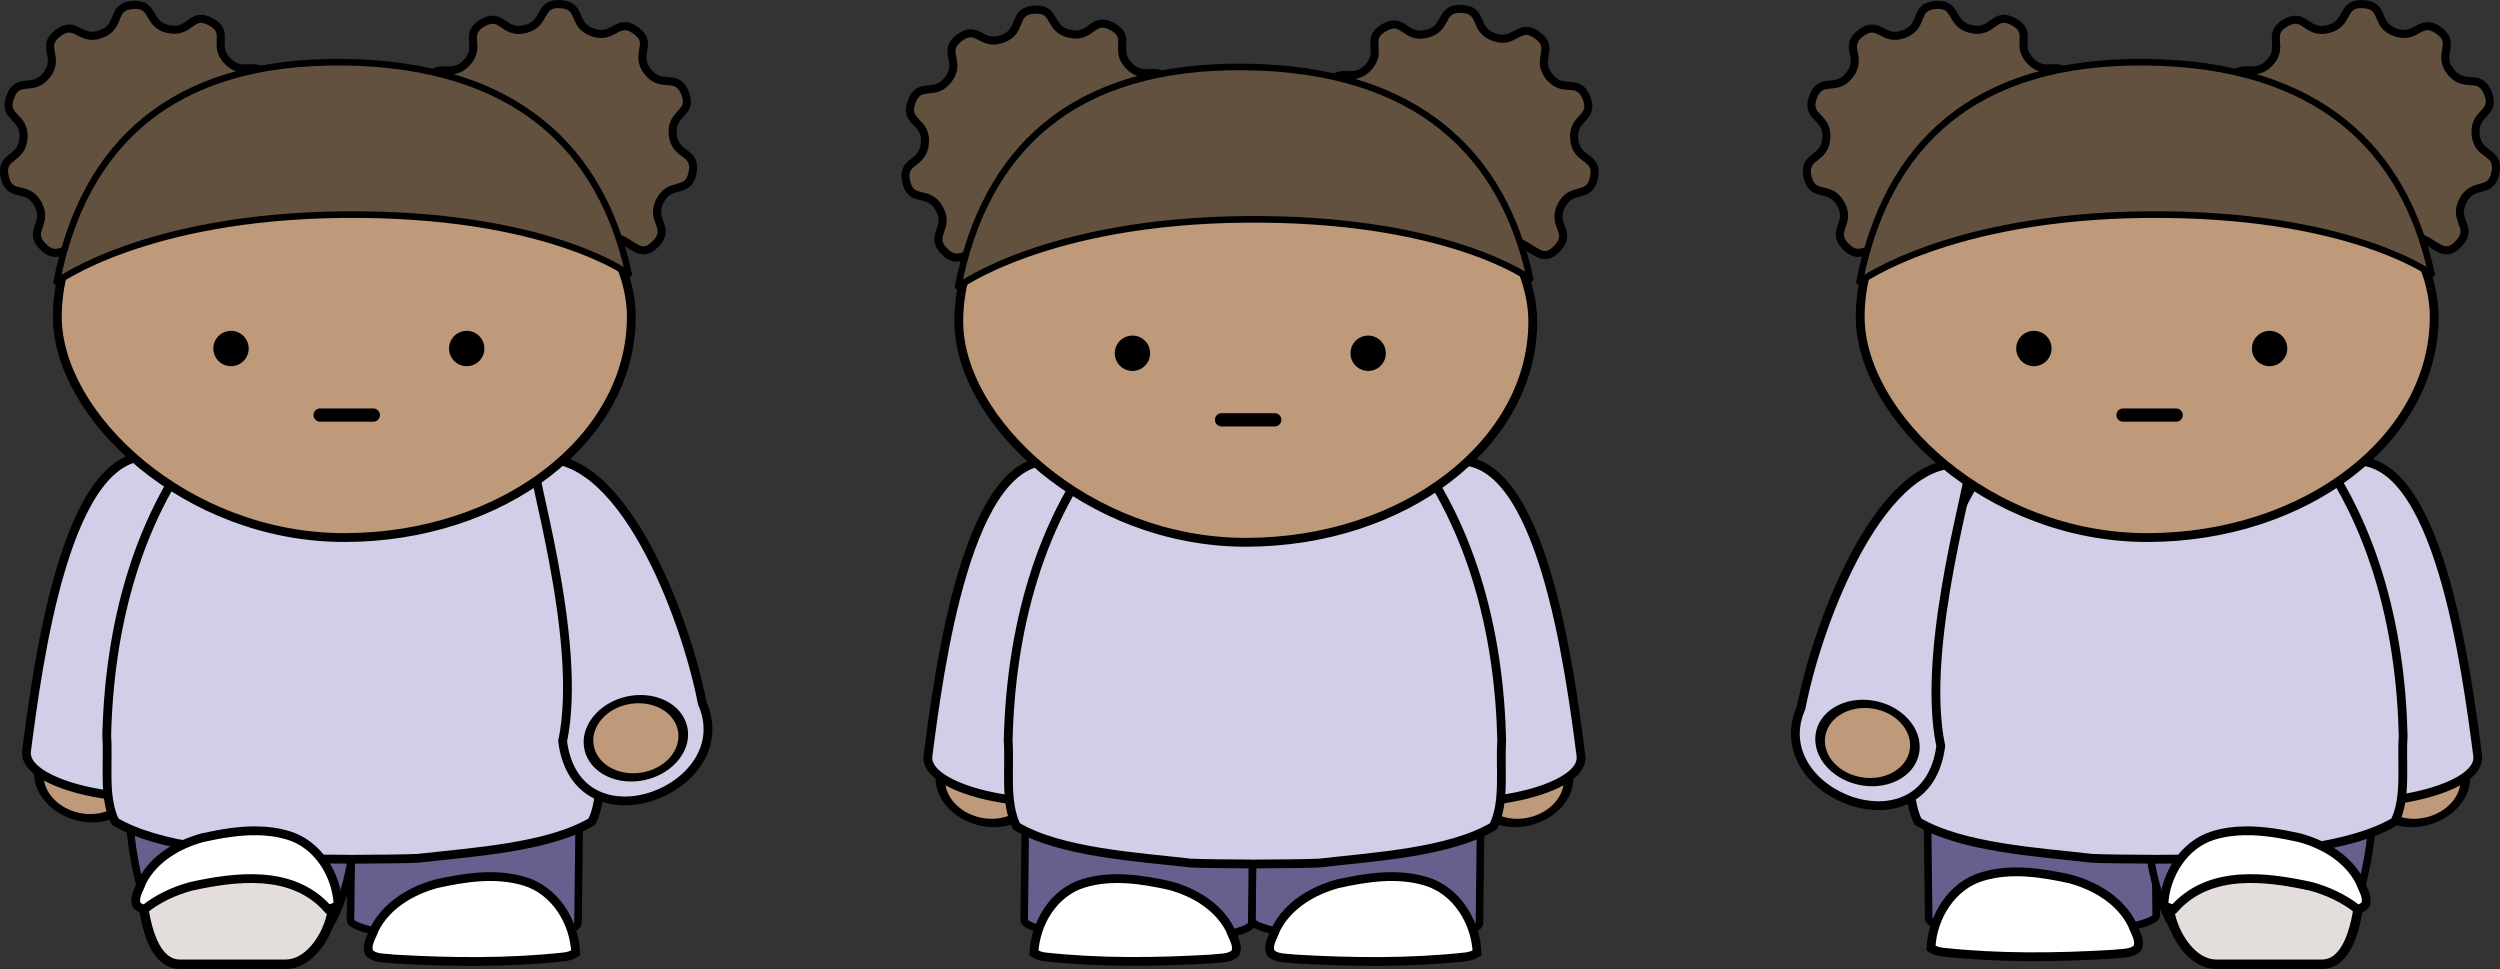
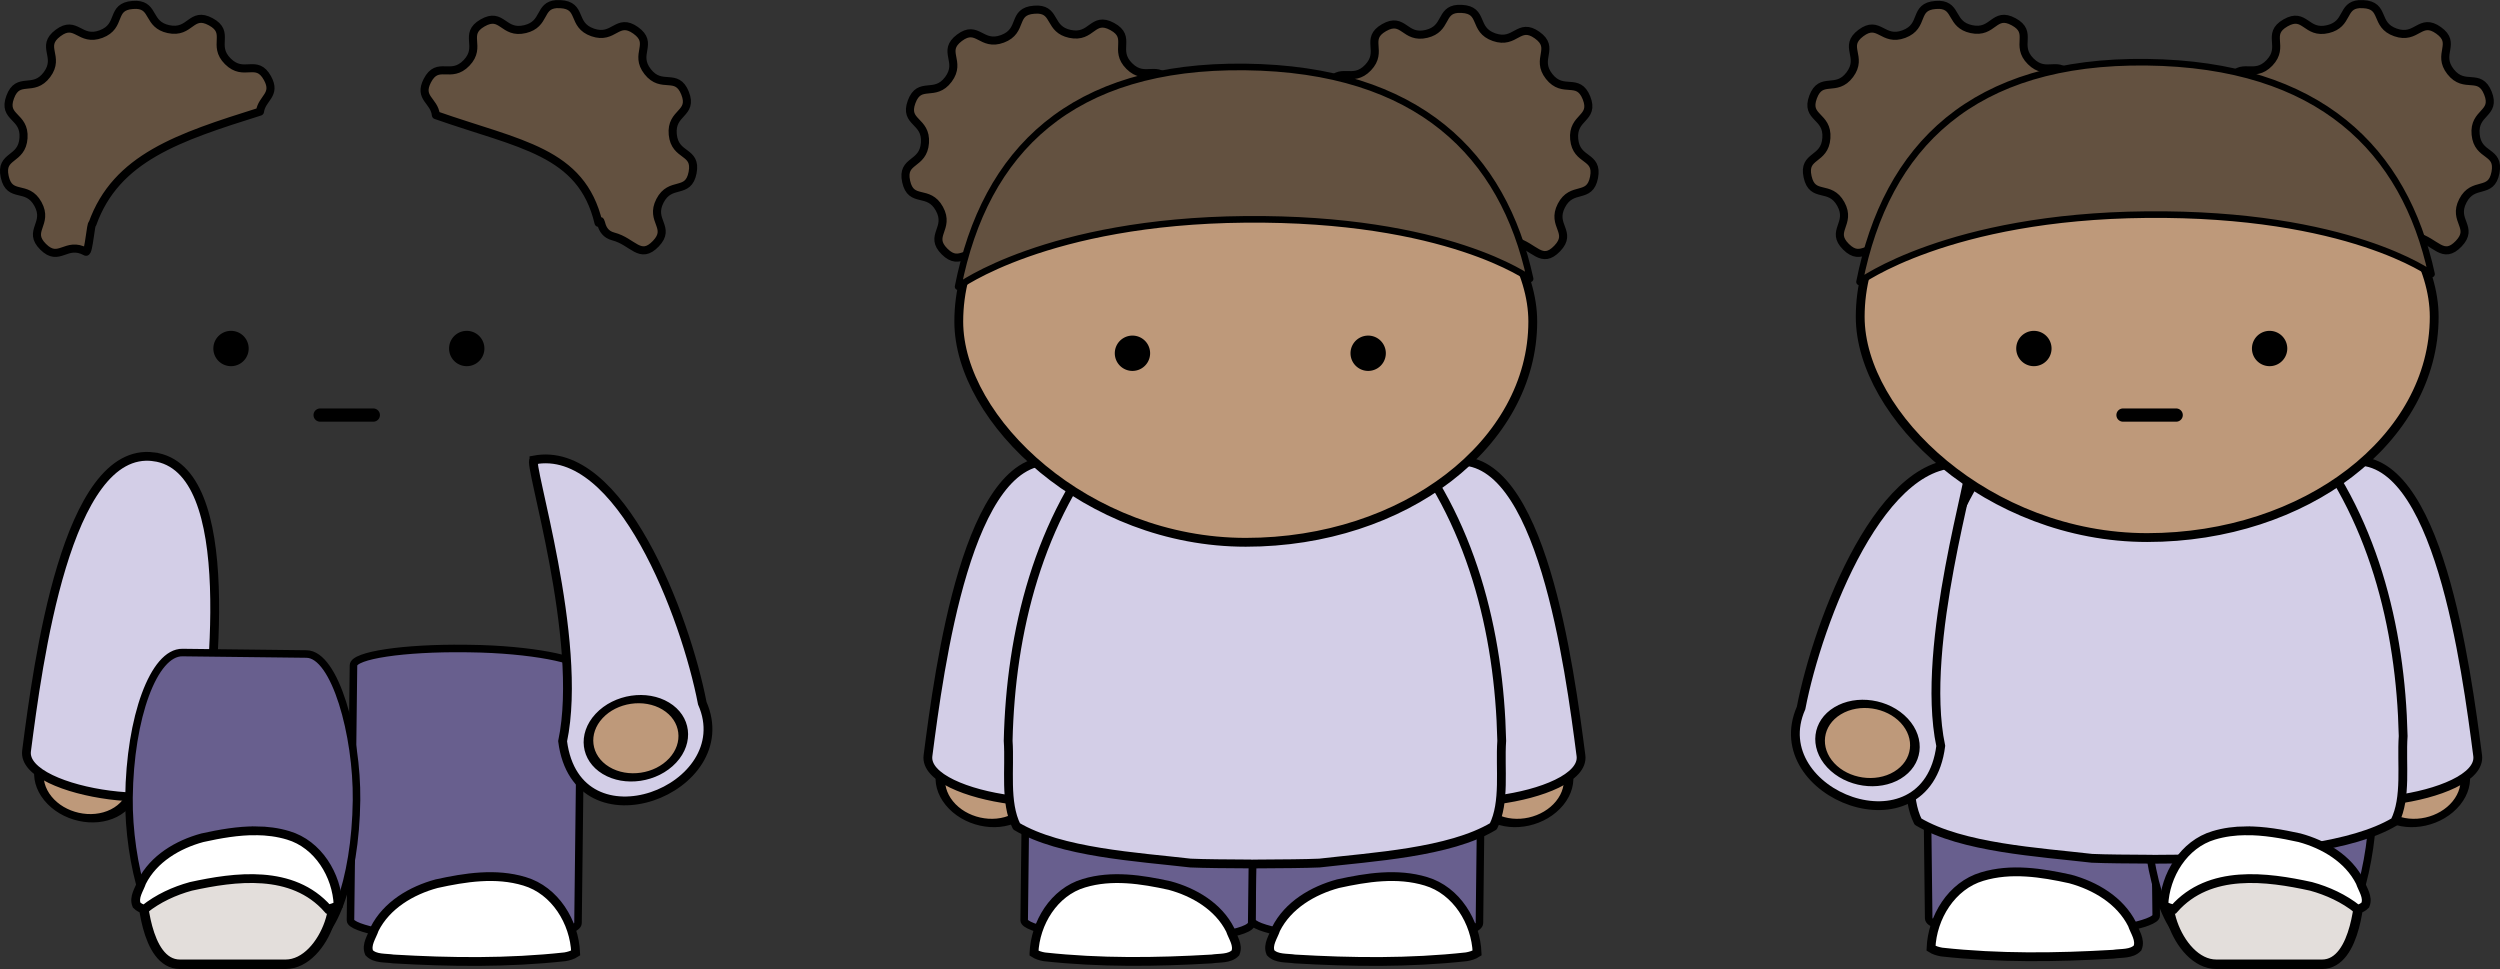
<svg xmlns="http://www.w3.org/2000/svg" width="1053.873" height="408.503" viewBox="0 0 1053.873 408.503">
  <rect x="0" y="0" width="1053.873" height="408.503" fill="#333333" stroke="none" />
  <g transform="translate(-1206.39 -1404.622)">
    <g stroke="#000">
      <path transform="matrix(-.119 .06 .098 .121 1437.858 1755.05)" d="M-1064 429.362c0 65.722-60.89 119-136 119s-136-53.278-136-119c0-65.722 60.89-119 136-119s136 53.278 136 119z" fill="#be997a" fill-rule="evenodd" stroke-width="26.064" stroke-linecap="round" stroke-linejoin="round" />
      <path d="M1651.134 1599.165c-36.798-4.786-48.766 87.207-53.553 124.006-2.393 18.398 71.202 27.972 73.596 9.573 4.787-36.797 16.754-128.792-20.043-133.579z" fill="#d3cee7" stroke-width="3.711" />
    </g>
    <rect width="95.92" height="122.788" x="1755.099" y="1656.921" rx="47.008" ry="7.629" transform="rotate(.674)" fill="#685f8e" stroke="#000" stroke-width="3.179" />
    <path d="M1829.064 1806.352c-.52-13.008-8.648-26.383-21.556-30.21-12.106-3.673-25-1.65-37.09 1.005-10.61 2.877-21.082 9.05-26.166 19.156-1.05 3.185-3.669 6.502-2.258 9.955 2.557 2.65 6.816 2.084 10.208 2.615 24.091 1.419 48.344 1.714 72.364-.92 1.573-.275 3.148-.724 4.498-1.6z" fill="#fff" stroke="#000" stroke-width="3.711" />
    <rect transform="rotate(.674)" ry="7.629" rx="47.008" y="1658.049" x="1659.105" height="122.788" width="95.92" fill="#685f8e" stroke="#000" stroke-width="3.179" />
    <path d="M1642.26 1806.414c.506-12.689 8.436-25.736 21.027-29.469 11.809-3.583 24.387-1.61 36.18.98 10.35 2.806 20.565 8.828 25.524 18.686 1.025 3.108 3.579 6.343 2.203 9.711-2.494 2.586-6.649 2.033-9.958 2.551-23.5 1.384-47.158 1.672-70.59-.898-1.533-.266-3.07-.706-4.387-1.56z" fill="#fff" stroke="#000" stroke-width="3.711" />
    <g stroke="#000">
      <path d="M-1064 429.362c0 65.722-60.89 119-136 119s-136-53.278-136-119c0-65.722 60.89-119 136-119s136 53.278 136 119z" transform="matrix(.119 .06 -.098 .121 2032.57 1755.05)" fill="#be997a" fill-rule="evenodd" stroke-width="26.064" stroke-linecap="round" stroke-linejoin="round" />
      <path d="M1819.294 1599.165c36.798-4.786 48.765 87.207 53.552 124.006 2.394 18.398-71.202 27.972-73.595 9.573-4.787-36.797-16.755-128.792 20.043-133.579z" fill="#d3cee7" stroke-width="3.711" />
    </g>
    <path d="M1736.222 1555.205c-.344 0-.69.043-1.035.043h-1.498v.073c-23.094 1.23-44.487 14.72-58.824 31.75-30.73 36.261-42.45 84.018-43.484 129.846.807 11.754-1.552 25.863 3.537 36.055 18.492 11.041 51.1 12.89 73.329 15.47 5.9.26 15.269.33 25.442.382v.043c1.067 0 2.083 0 3.136-.043h.309c10.173-.053 19.543-.124 25.442-.382 22.229-2.58 54.837-4.429 73.329-15.47 5.089-10.192 2.73-24.301 3.537-36.055-1.034-45.828-12.754-93.585-43.484-129.847-14.337-17.03-35.73-30.519-58.824-31.749v-.105h-.911z" fill="#d3cee7" fill-rule="evenodd" stroke="#000" stroke-width="3.711" stroke-linecap="round" stroke-linejoin="round" />
    <rect rx="120.985" ry="93.065" y="1447.097" x="1610.559" height="186.131" width="241.97" fill="#be997a" fill-rule="evenodd" stroke="#000" stroke-width="3.723" stroke-linecap="round" stroke-linejoin="round" />
    <path d="M1691.22 1553.537a7.445 7.445 0 11-14.89 0 7.445 7.445 0 0114.89 0zM1790.587 1553.537a7.445 7.445 0 11-14.89 0 7.445 7.445 0 0114.89 0z" fill-rule="evenodd" />
-     <path d="M1721.34 1581.594h22.418" fill="none" stroke="#000" stroke-width="5.584" stroke-linecap="round" stroke-linejoin="round" />
    <g fill="#635140" fill-rule="evenodd" stroke="#000" stroke-linecap="round" stroke-linejoin="round">
      <path d="M1820.895 1408.365c-7.491.585-4.38 8.414-13.145 10.533-9.349 2.26-9.6-7.414-17.933-2.612-8.333 4.803-.103 9.89-6.746 16.845-6.643 6.956-12.126-1.06-16.54 7.486-3.825 7.405 2.921 8.29 3.613 14.538 35.29 12.405 61.37 15.142 68.553 45.397 1.734-3.191-.212 4.076 6.224 5.746 8.333 2.161 11.29 10.002 17.933 3.046 6.642-6.955-2.673-9.517 1.74-18.063 4.415-8.545 11.927-2.44 13.755-11.882 1.827-9.443-7.45-6.53-8.357-16.105-.907-9.575 8.747-8.478 5.18-17.41-3.568-8.932-9.817-1.488-15.757-9.053-5.94-7.565 2.781-11.826-5.049-17.41-7.83-5.586-9.064 4.023-18.15.87-9.087-3.153-4.06-11.461-13.667-11.926-.6-.03-1.155-.04-1.654 0zM1644.006 1408.67c-.5-.027-1.054-.001-1.654.043-9.592.704-4.357 8.896-13.362 12.274-9.005 3.378-10.461-6.213-18.15-.435-7.689 5.778 1.092 9.83-4.657 17.54-5.75 7.711-12.151.428-15.495 9.446-3.345 9.018 6.282 7.685 5.614 17.28-.668 9.594-9.983 6.927-7.921 16.322 2.062 9.394 9.39 3.057 14.015 11.49s-4.638 11.232 2.176 18.02 9.57-2.504 18.02 2.09c1.216.66 2.09-12.549 2.785-11.796 9.977-27.866 36.291-36.466 70.6-47.27.834-5.81 7.074-6.995 3.176-14.101-4.625-8.433-9.9-.307-16.713-7.095-6.814-6.788 1.268-12.077-7.182-16.67-8.45-4.594-8.444 5.117-17.846 3.09-8.814-1.9-5.9-9.828-13.406-10.229z" stroke-width="3.407" />
      <path d="M1610.274 1525.472s37.373-27.615 121.001-28.378c85.268-.778 120.131 25.07 120.131 25.07-11.316-52.23-47.007-88.444-120.13-89.314-73.124-.87-109.685 35.168-121.002 92.622z" stroke-width="2.786" />
    </g>
  </g>
  <g transform="translate(-1206.39 -844.622)">
    <g stroke="#000">
      <path d="M-1064 429.362c0 65.722-60.89 119-136 119s-136-53.278-136-119c0-65.722 60.89-119 136-119s136 53.278 136 119z" transform="matrix(-.119 .06 .098 .121 1057.858 1193.05)" fill="#be997a" fill-rule="evenodd" stroke-width="26.064" stroke-linecap="round" stroke-linejoin="round" />
      <path d="M1271.134 1037.165c-36.798-4.786-48.766 87.207-53.553 124.006-2.393 18.398 71.202 27.972 73.596 9.573 4.787-36.797 16.754-128.792-20.043-133.579z" fill="#d3cee7" stroke-width="3.711" />
    </g>
    <rect transform="rotate(.674)" ry="7.629" rx="47.008" y="1101.427" x="1368.542" height="122.788" width="95.92" fill="#685f8e" stroke="#000" stroke-width="3.179" />
    <path d="M1449.064 1246.352c-.52-13.008-8.648-26.383-21.556-30.21-12.106-3.673-25-1.65-37.09 1.005-10.61 2.877-21.082 9.05-26.166 19.156-1.05 3.185-3.669 6.502-2.258 9.955 2.557 2.65 6.816 2.084 10.208 2.615 24.091 1.419 48.344 1.714 72.364-.92 1.573-.275 3.148-.724 4.498-1.6z" fill="#fff" stroke="#000" stroke-width="3.711" />
    <rect width="95.92" height="122.788" x="1274.572" y="1104.531" rx="21.804" ry="61.394" transform="rotate(.674)" fill="#685f8e" stroke="#000" stroke-width="3.179" />
-     <path d="M1356.222 993.205c-.344 0-.69.043-1.035.043h-1.498v.074c-23.094 1.23-44.487 14.72-58.824 31.749-30.73 36.262-42.45 84.019-43.484 129.846.807 11.754-1.552 25.864 3.537 36.056 18.492 11.04 51.1 12.889 73.329 15.47 5.9.26 15.269.33 25.442.382v.043c1.067 0 2.083 0 3.136-.043h.309c10.173-.053 19.543-.124 25.442-.382 22.229-2.581 54.837-4.43 73.329-15.47 5.089-10.192 2.73-24.302 3.537-36.056-1.034-45.827-12.754-93.584-43.484-129.846-14.337-17.03-35.73-30.52-58.824-31.749v-.105h-.911z" fill="#d3cee7" fill-rule="evenodd" stroke="#000" stroke-width="3.711" stroke-linecap="round" stroke-linejoin="round" />
    <path d="M1431.473 1038.536c36.44-7.007 63.959 66.093 70.966 102.533 16.003 36.363-52.877 62.985-58.88 16.015 9.042-42.86-15.001-118.451-12.086-118.548z" fill="#d3cee7" stroke="#000" stroke-width="3.711" />
    <path transform="matrix(.114 .069 -.106 .114 1656.753 1189.686)" d="M-1064 429.362c0 65.722-60.89 119-136 119s-136-53.278-136-119c0-65.722 60.89-119 136-119s136 53.278 136 119z" fill="#be997a" fill-rule="evenodd" stroke="#000" stroke-width="26.064" stroke-linecap="round" stroke-linejoin="round" />
-     <rect width="241.97" height="186.131" x="1230.559" y="885.097" ry="93.065" rx="120.985" fill="#be997a" fill-rule="evenodd" stroke="#000" stroke-width="3.723" stroke-linecap="round" stroke-linejoin="round" />
    <path d="M1311.22 991.537a7.445 7.445 0 11-14.89 0 7.445 7.445 0 0114.89 0zM1410.587 991.537a7.445 7.445 0 11-14.89 0 7.445 7.445 0 0114.89 0z" fill-rule="evenodd" />
    <path d="M1341.34 1019.595h22.418" fill="none" stroke="#000" stroke-width="5.584" stroke-linecap="round" stroke-linejoin="round" />
    <g fill="#635140" fill-rule="evenodd" stroke="#000" stroke-linecap="round" stroke-linejoin="round">
      <path d="M1440.895 846.365c-7.491.585-4.38 8.414-13.145 10.533-9.349 2.26-9.6-7.414-17.933-2.612-8.333 4.803-.103 9.89-6.746 16.845-6.643 6.956-12.126-1.06-16.54 7.486-3.825 7.405 2.921 8.29 3.613 14.538 35.29 12.405 61.37 15.142 68.553 45.397 1.734-3.191-.212 4.076 6.224 5.746 8.333 2.161 11.29 10.002 17.933 3.046 6.642-6.955-2.673-9.517 1.74-18.063 4.415-8.545 11.927-2.44 13.755-11.882 1.827-9.443-7.45-6.53-8.357-16.105-.907-9.575 8.747-8.478 5.18-17.41-3.568-8.932-9.817-1.488-15.757-9.053-5.94-7.565 2.781-11.826-5.049-17.41-7.83-5.586-9.064 4.023-18.15.87-9.087-3.153-4.06-11.461-13.667-11.926-.6-.03-1.155-.04-1.654 0zM1264.006 846.67c-.5-.027-1.054-.001-1.654.043-9.592.704-4.357 8.896-13.362 12.274-9.005 3.378-10.461-6.213-18.15-.435-7.689 5.778 1.092 9.83-4.657 17.54-5.75 7.711-12.151.428-15.495 9.446-3.345 9.018 6.282 7.685 5.614 17.28-.668 9.594-9.983 6.927-7.921 16.322 2.062 9.394 9.39 3.058 14.015 11.49 4.625 8.433-4.638 11.232 2.176 18.02s9.57-2.504 18.02 2.09c1.216.66 2.09-12.549 2.785-11.796 9.977-27.866 36.291-36.466 70.6-47.27.834-5.81 7.074-6.995 3.176-14.101-4.625-8.433-9.9-.307-16.713-7.095-6.814-6.788 1.268-12.077-7.182-16.67-8.45-4.594-8.444 5.117-17.846 3.09-8.814-1.9-5.9-9.828-13.406-10.229z" stroke-width="3.407" />
-       <path d="M1230.274 963.472s37.373-27.615 121.001-28.378c85.268-.778 120.131 25.07 120.131 25.07-11.316-52.23-47.007-88.444-120.13-89.314-73.124-.87-109.685 35.168-121.002 92.622z" stroke-width="2.786" />
    </g>
    <g stroke="#000">
      <path d="M1266.25 1219.88s1 31.232 16 31.232h44.5c17.002 0 27.5-34.13 13.75-35.926-13.75-1.797-71.75-3.39-74.25 4.694z" fill="#e3dedb" fill-rule="evenodd" stroke-width="4" />
      <path d="M1314.358 1194.833c4.562.041 9.103.594 13.531 1.938 12.591 3.732 20.524 16.78 21.031 29.469-1.291.838-2.808 1.294-4.312 1.562-14.955-16.953-39.251-13.573-57.75-9.531-6.977 1.907-13.876 5.079-19.594 9.656-1.233-.312-2.37-.836-3.281-1.781-1.376-3.368 1.162-6.58 2.187-9.688 4.96-9.858 15.182-15.882 25.531-18.687 7.371-1.62 15.052-3.007 22.657-2.938z" fill="#fff" stroke-width="3.711" />
    </g>
  </g>
  <g transform="translate(-1206.39 -1404.622)">
    <g transform="matrix(-1 0 0 1 4229.469 -2)" stroke="#000">
      <rect transform="rotate(.674)" ry="7.629" rx="47.008" y="1652.454" x="2135.072" height="122.788" width="95.92" fill="#685f8e" stroke-width="3.179" />
      <path d="M2209.064 1806.352c-.52-13.008-8.648-26.383-21.556-30.21-12.106-3.673-25-1.65-37.09 1.005-10.61 2.877-21.082 9.05-26.166 19.156-1.05 3.185-3.669 6.502-2.258 9.955 2.557 2.65 6.815 2.084 10.208 2.615 24.091 1.419 48.344 1.714 72.364-.92 1.573-.275 3.148-.724 4.498-1.6z" fill="#fff" stroke-width="3.711" />
    </g>
    <g stroke="#000">
      <path transform="matrix(.119 .06 -.098 .121 2410.57 1755.05)" d="M-1064 429.362c0 65.722-60.89 119-136 119s-136-53.278-136-119c0-65.722 60.89-119 136-119s136 53.278 136 119z" fill="#be997a" fill-rule="evenodd" stroke-width="26.064" stroke-linecap="round" stroke-linejoin="round" />
      <path d="M2197.294 1599.165c36.798-4.786 48.765 87.207 53.552 124.006 2.394 18.398-71.202 27.972-73.595 9.573-4.787-36.797-16.755-128.792 20.043-133.579z" fill="#d3cee7" stroke-width="3.711" />
    </g>
    <rect transform="scale(-1 1) rotate(.674)" ry="61.394" rx="21.804" y="1705.254" x="-2186.074" height="122.788" width="95.92" fill="#685f8e" stroke="#000" stroke-width="3.179" />
    <path d="M2116.222 1553.205c-.344 0-.69.043-1.035.043h-1.498v.073c-23.093 1.23-44.487 14.72-58.824 31.75-30.73 36.261-42.45 84.018-43.484 129.846.807 11.754-1.552 25.863 3.537 36.055 18.492 11.041 51.1 12.89 73.329 15.47 5.9.26 15.269.33 25.442.382v.043c1.067 0 2.083 0 3.136-.043h.309c10.173-.053 19.543-.124 25.442-.382 22.229-2.58 54.837-4.429 73.329-15.47 5.089-10.192 2.73-24.301 3.537-36.055-1.034-45.828-12.754-93.585-43.484-129.847-14.337-17.03-35.73-30.519-58.824-31.749v-.105h-.911z" fill="#d3cee7" fill-rule="evenodd" stroke="#000" stroke-width="3.711" stroke-linecap="round" stroke-linejoin="round" />
    <g stroke="#000">
      <path d="M2201.218 1779.88s-1 31.232-16 31.232h-44.5c-17.001 0-27.5-34.13-13.75-35.926 13.75-1.797 71.75-3.39 74.25 4.694z" fill="#e3dedb" fill-rule="evenodd" stroke-width="4" />
      <path d="M2153.11 1754.833c-4.562.041-9.102.594-13.53 1.938-12.592 3.732-20.525 16.78-21.032 29.469 1.292.838 2.809 1.294 4.313 1.562 14.955-16.953 39.25-13.573 57.75-9.531 6.977 1.907 13.875 5.079 19.593 9.656 1.233-.312 2.37-.836 3.282-1.781 1.376-3.368-1.163-6.58-2.188-9.688-4.959-9.858-15.181-15.882-25.531-18.687-7.37-1.62-15.052-3.007-22.656-2.938z" fill="#fff" stroke-width="3.711" />
    </g>
    <g stroke="#000">
      <path d="M2036.597 1600.536c-36.44-7.007-63.958 66.093-70.965 102.533-16.004 36.363 52.876 62.985 58.88 16.015-9.042-42.86 15-118.451 12.085-118.548z" fill="#d3cee7" stroke-width="3.711" />
      <path transform="matrix(-.114 .069 .106 .114 1811.317 1751.686)" d="M-1064 429.362c0 65.722-60.89 119-136 119s-136-53.278-136-119c0-65.722 60.89-119 136-119s136 53.278 136 119z" fill="#be997a" fill-rule="evenodd" stroke-width="26.064" stroke-linecap="round" stroke-linejoin="round" />
    </g>
    <rect rx="120.985" ry="93.065" y="1445.097" x="1990.559" height="186.131" width="241.97" fill="#be997a" fill-rule="evenodd" stroke="#000" stroke-width="3.723" stroke-linecap="round" stroke-linejoin="round" />
-     <path d="M2071.22 1551.537a7.445 7.445 0 11-14.89 0 7.445 7.445 0 0114.89 0zM2170.587 1551.537a7.445 7.445 0 11-14.89 0 7.445 7.445 0 0114.89 0z" fill-rule="evenodd" />
+     <path d="M2071.22 1551.537a7.445 7.445 0 11-14.89 0 7.445 7.445 0 0114.89 0zM2170.587 1551.537a7.445 7.445 0 11-14.89 0 7.445 7.445 0 0114.89 0" fill-rule="evenodd" />
    <path d="M2101.34 1579.594h22.418" fill="none" stroke="#000" stroke-width="5.584" stroke-linecap="round" stroke-linejoin="round" />
    <g fill="#635140" fill-rule="evenodd" stroke="#000" stroke-linecap="round" stroke-linejoin="round">
      <path d="M2200.895 1406.365c-7.491.585-4.38 8.414-13.145 10.533-9.349 2.26-9.6-7.414-17.933-2.612-8.333 4.803-.103 9.89-6.746 16.845-6.643 6.956-12.126-1.06-16.54 7.486-3.825 7.405 2.921 8.29 3.613 14.538 35.29 12.405 61.37 15.142 68.553 45.397 1.734-3.191-.212 4.076 6.224 5.746 8.333 2.161 11.29 10.002 17.933 3.046 6.642-6.955-2.673-9.517 1.74-18.063 4.415-8.545 11.927-2.44 13.755-11.882 1.827-9.443-7.45-6.53-8.357-16.105-.907-9.575 8.747-8.478 5.18-17.41-3.568-8.932-9.817-1.488-15.757-9.053-5.94-7.565 2.781-11.826-5.049-17.41-7.83-5.586-9.064 4.023-18.15.87-9.087-3.153-4.06-11.461-13.667-11.926-.6-.03-1.155-.04-1.654 0zM2024.006 1406.67c-.5-.027-1.054-.001-1.654.043-9.592.704-4.357 8.896-13.362 12.274-9.005 3.378-10.461-6.213-18.15-.435-7.689 5.778 1.092 9.83-4.657 17.54-5.75 7.711-12.151.428-15.495 9.446-3.345 9.018 6.282 7.685 5.614 17.28-.668 9.594-9.983 6.927-7.921 16.322 2.062 9.394 9.39 3.057 14.015 11.49s-4.638 11.232 2.176 18.02 9.57-2.504 18.02 2.09c1.216.66 2.09-12.549 2.785-11.796 9.977-27.866 36.291-36.466 70.6-47.27.834-5.81 7.074-6.995 3.176-14.101-4.625-8.433-9.9-.307-16.713-7.095-6.814-6.788 1.268-12.077-7.182-16.67-8.45-4.594-8.444 5.117-17.846 3.09-8.814-1.9-5.9-9.828-13.406-10.229z" stroke-width="3.407" />
      <path d="M1990.274 1523.472s37.373-27.615 121.001-28.378c85.268-.778 120.131 25.07 120.131 25.07-11.316-52.23-47.007-88.444-120.13-89.314-73.124-.87-109.685 35.168-121.002 92.622z" stroke-width="2.786" />
    </g>
  </g>
</svg>